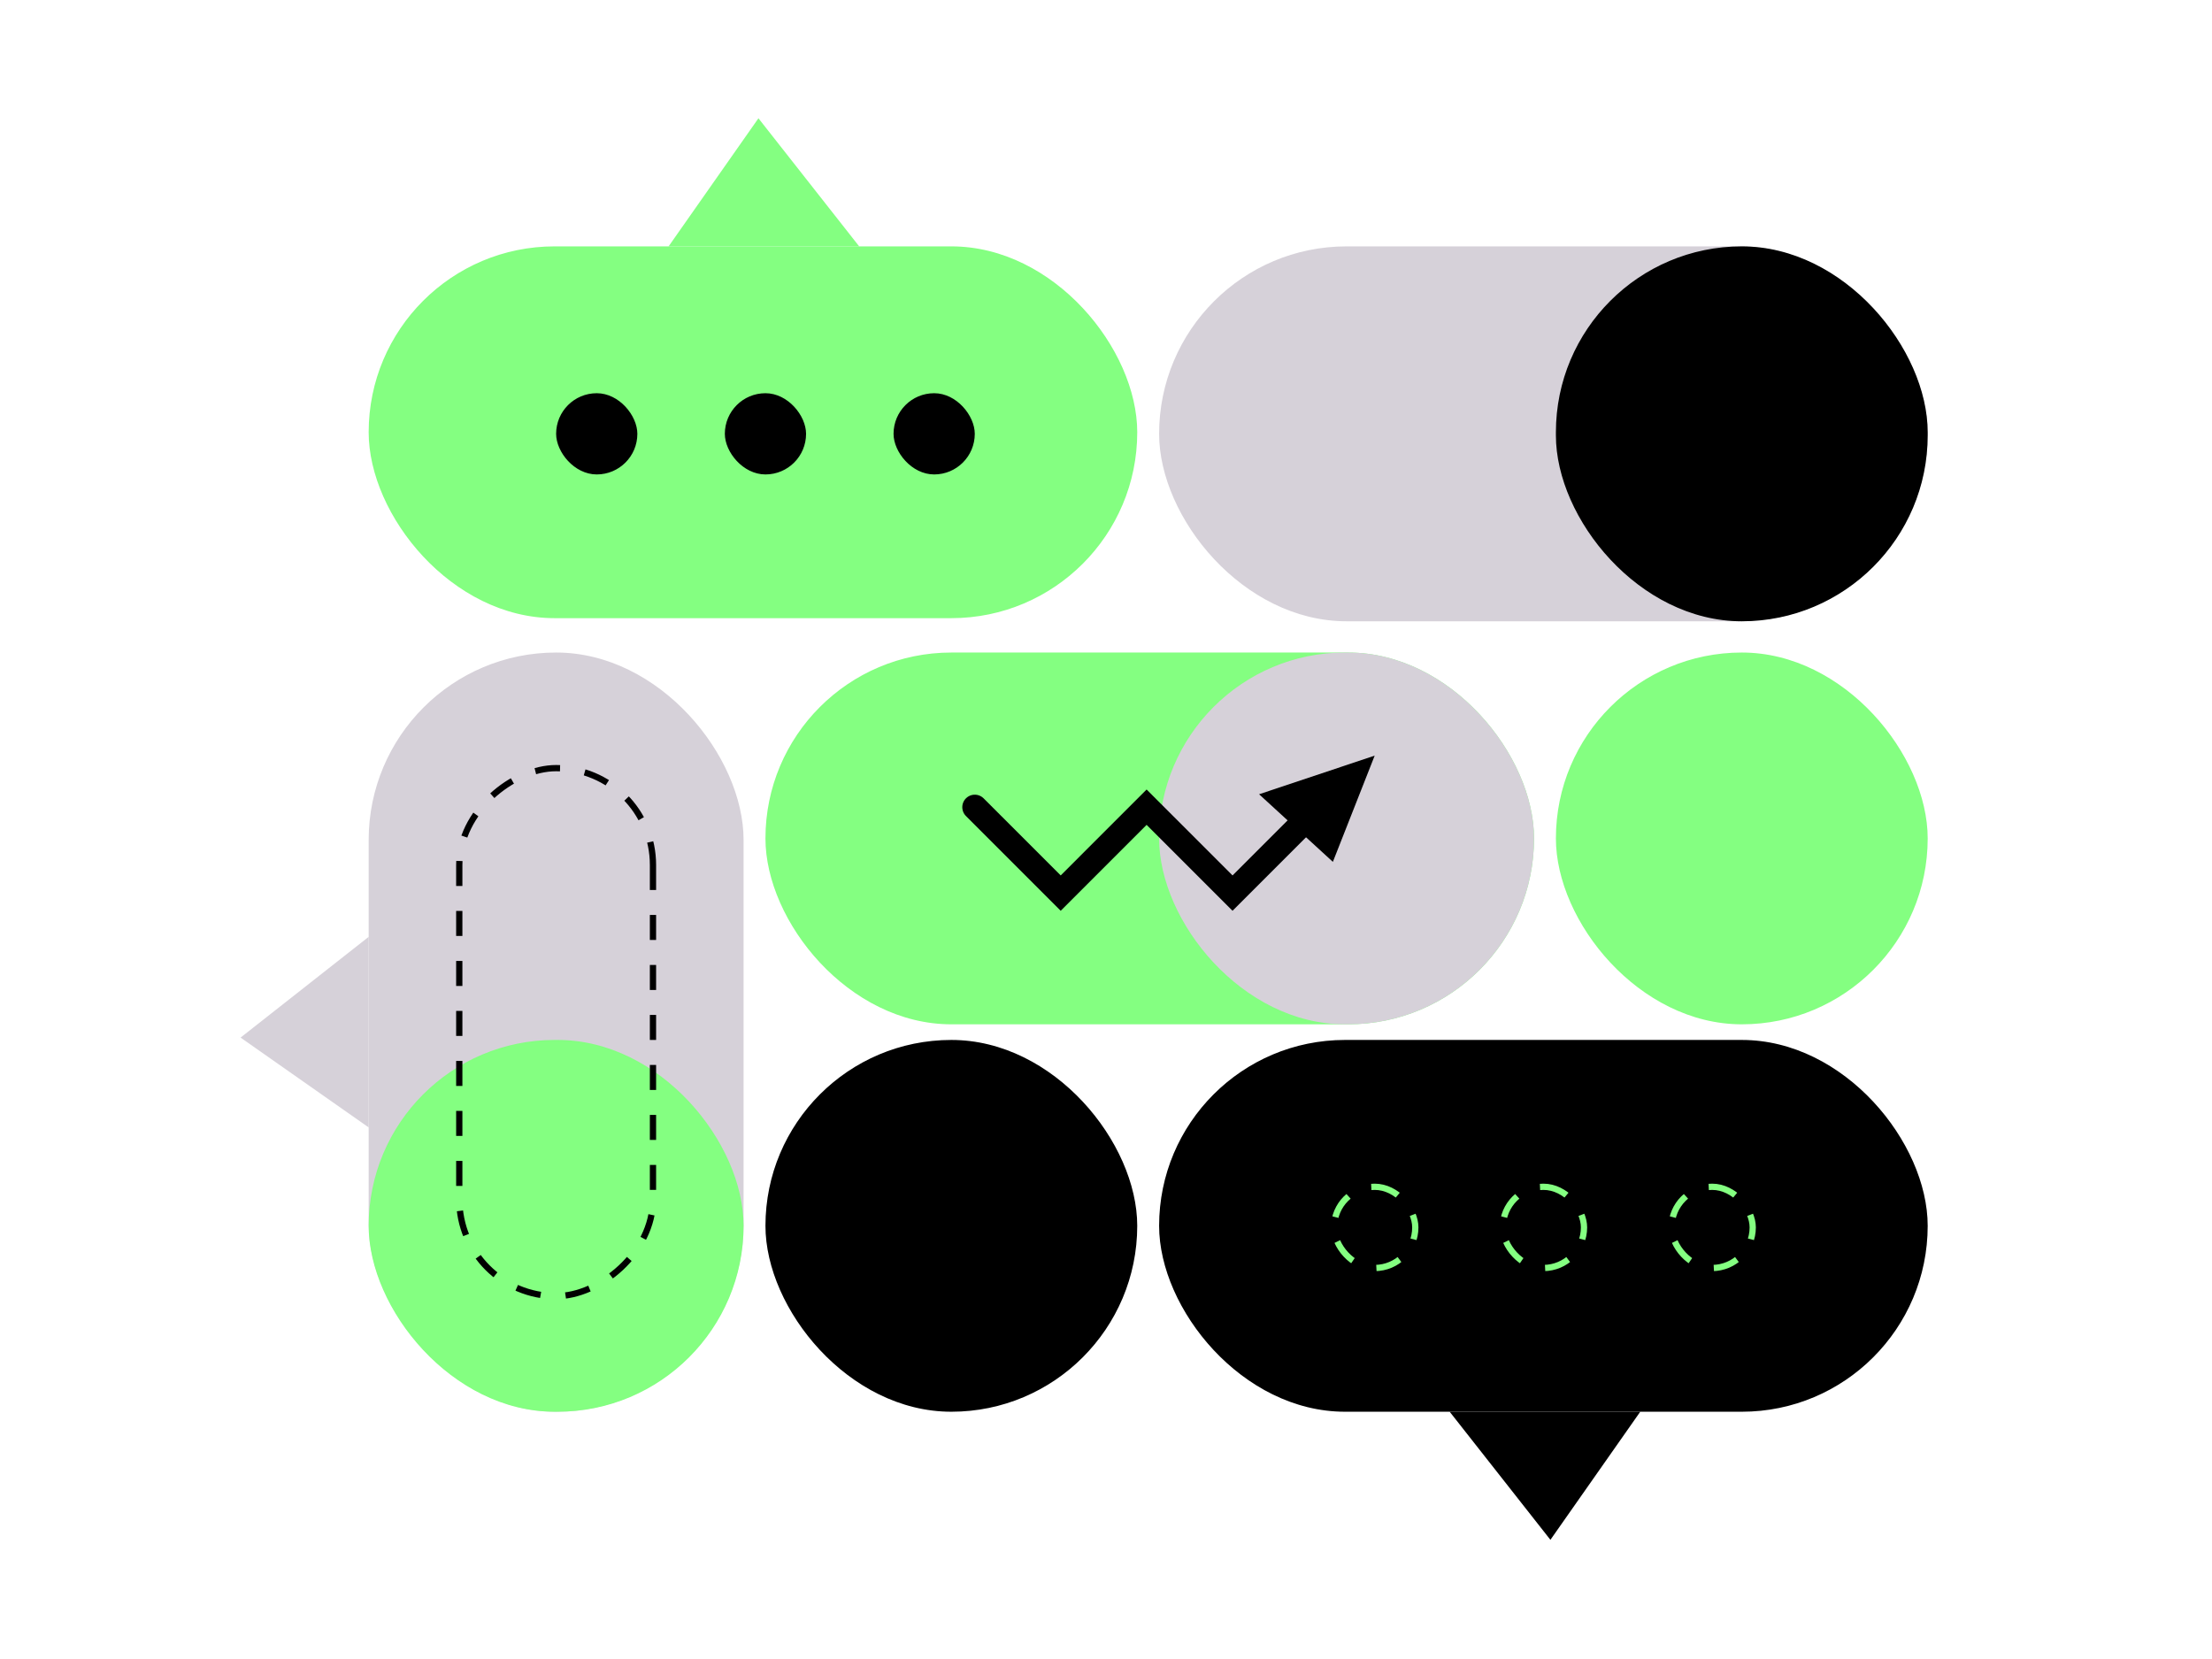
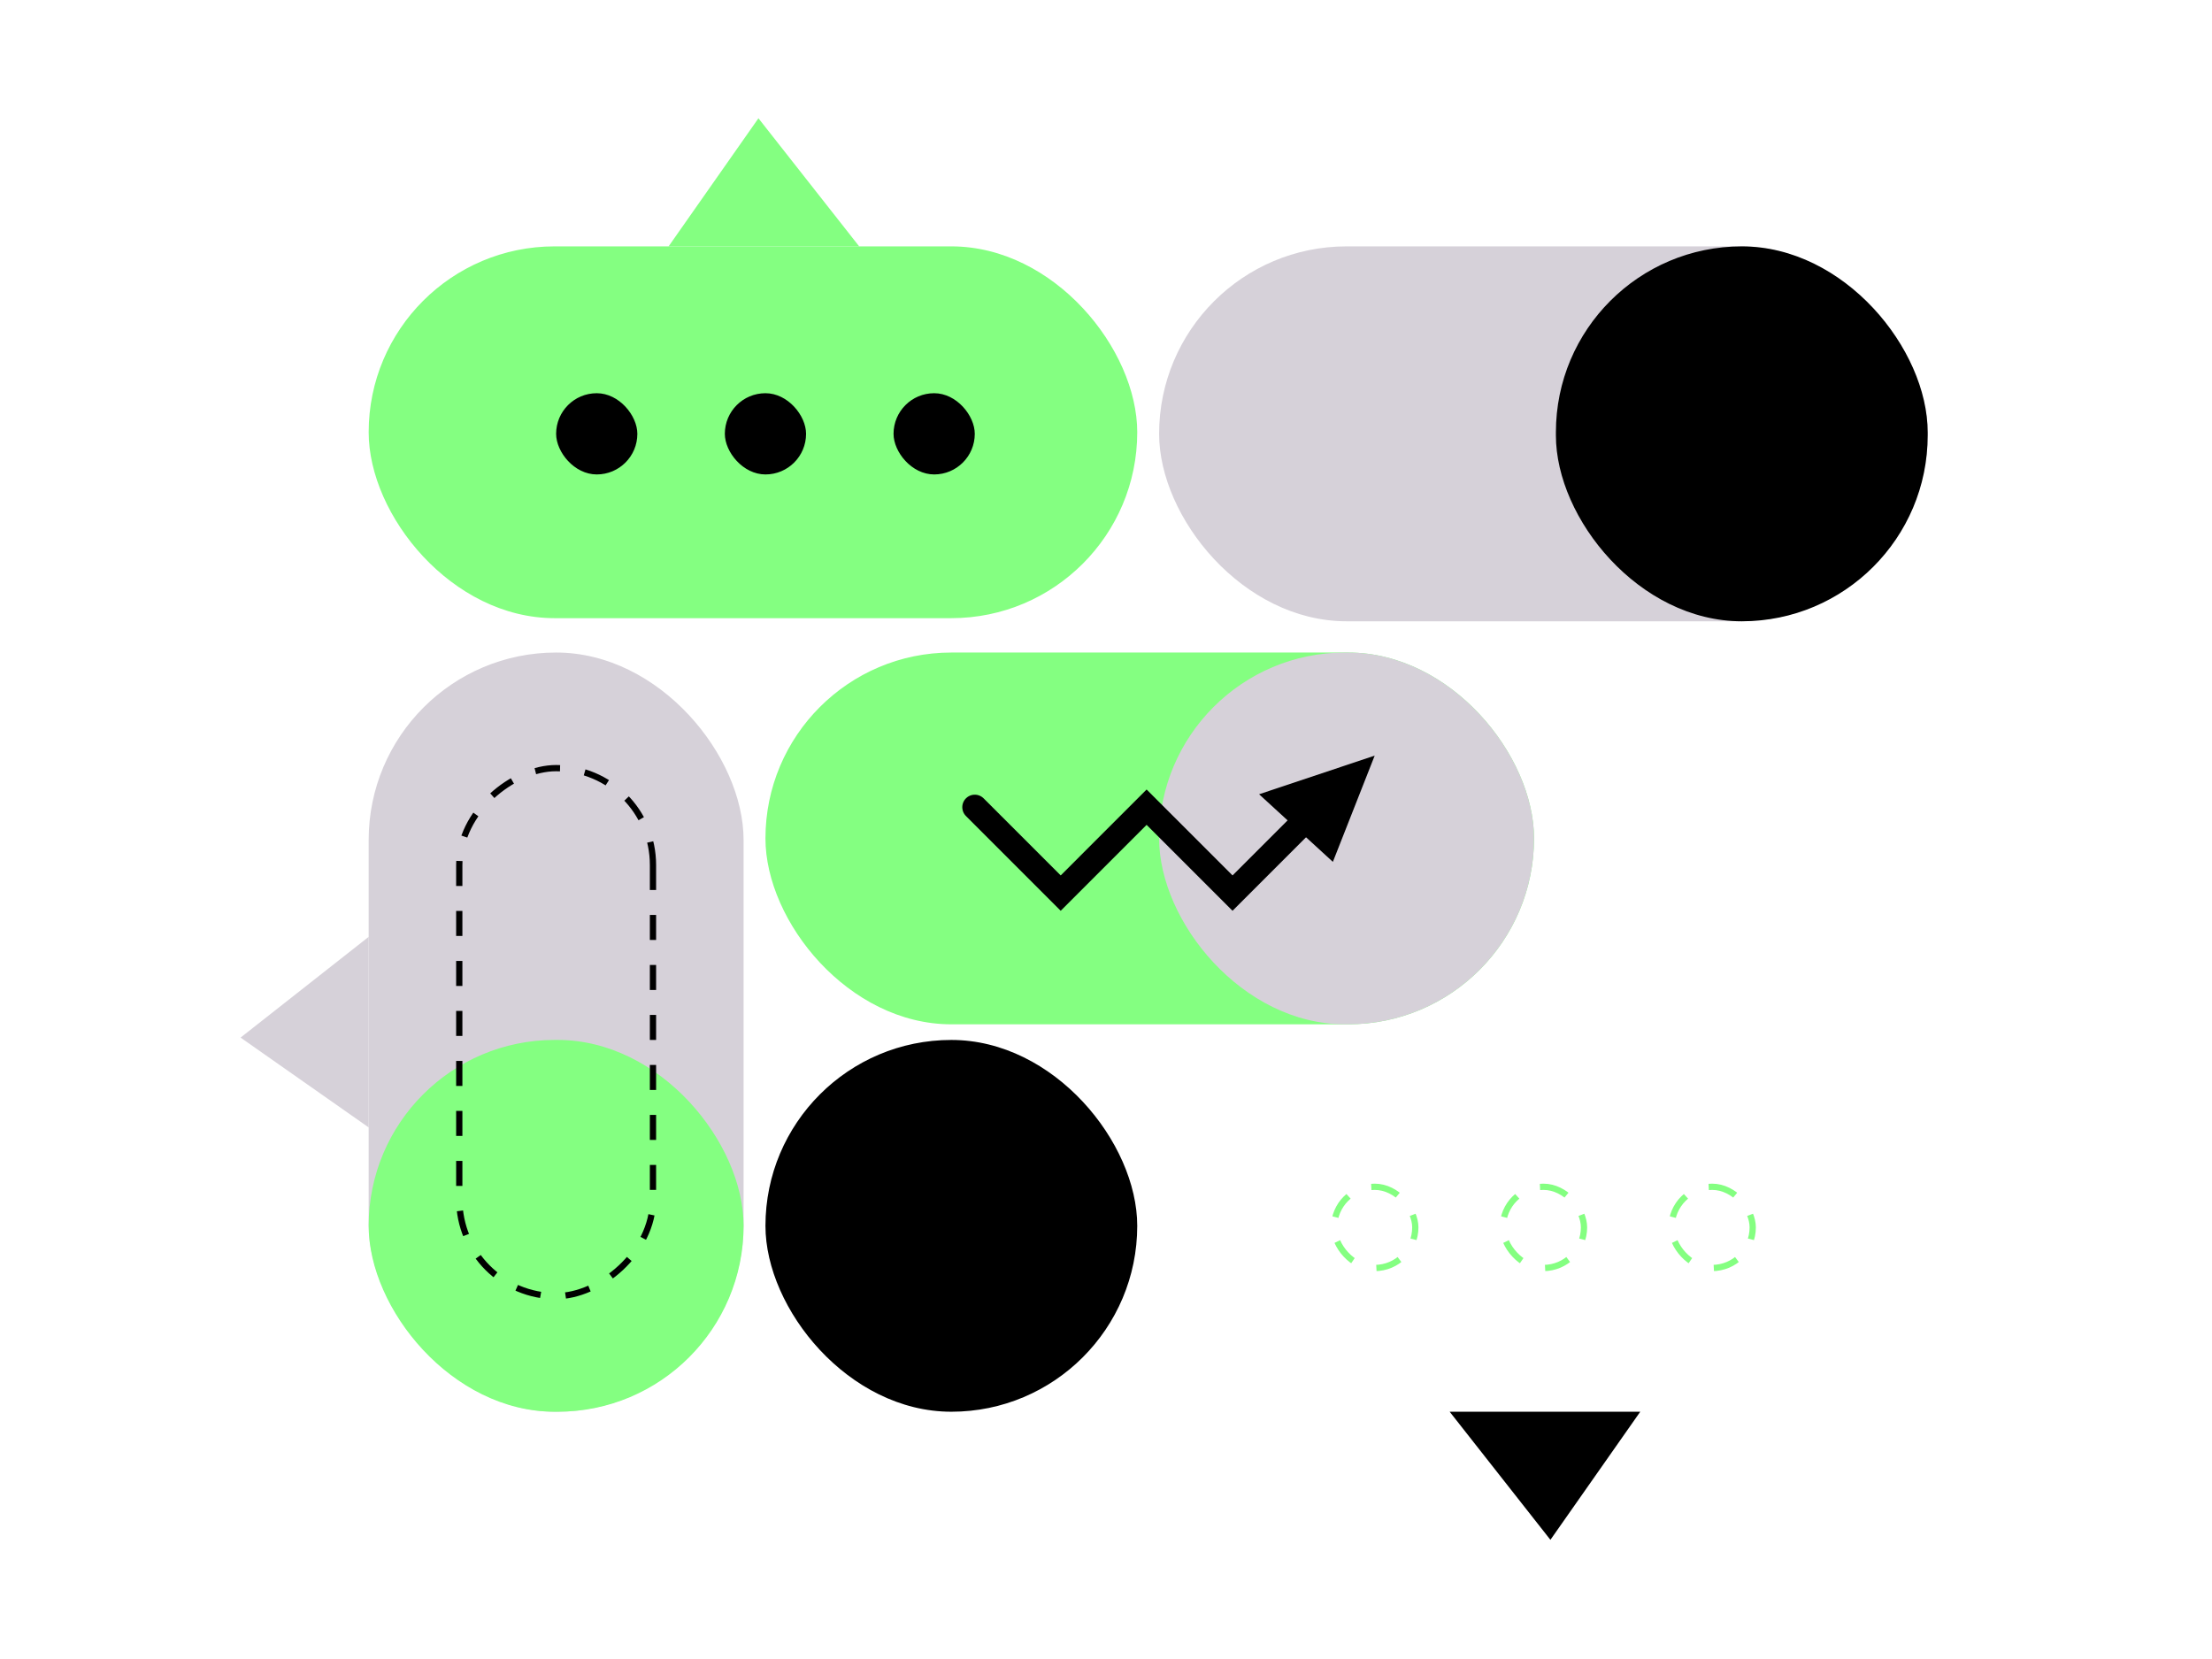
<svg xmlns="http://www.w3.org/2000/svg" width="708" height="531" viewBox="0 0 708 531" fill="none">
  <rect x="245" y="208.857" width="246" height="119" rx="59.5" fill="#84FF81" />
  <rect x="371" y="78.857" width="246" height="120" rx="60" fill="#D6D1D9" />
  <path d="M496.244 492.857L464 451.857L525 451.857L496.244 492.857Z" fill="black" />
  <path d="M242.757 37.857L275 78.857L214 78.857L242.757 37.857Z" fill="#84FF81" />
  <path d="M77 332.101L118 299.857L118 360.857L77 332.101Z" fill="#D6D1D9" />
-   <rect x="498" y="208.857" width="119" height="119" rx="59.5" fill="#84FF81" />
  <rect x="498" y="78.857" width="119" height="120" rx="59.5" fill="black" />
  <rect x="371" y="208.857" width="120" height="119" rx="59.5" fill="#D6D1D9" />
  <rect x="118" y="78.857" width="246" height="119" rx="59.5" fill="#84FF81" />
  <rect x="118" y="208.857" width="120" height="243" rx="60" fill="#D6D1D9" />
  <rect x="178" y="125.857" width="26" height="26" rx="13" fill="black" />
  <rect x="232" y="125.857" width="26" height="26" rx="13" fill="black" />
  <rect x="286" y="125.857" width="26" height="26" rx="13" fill="black" />
-   <rect x="371" y="332.857" width="246" height="119" rx="59.5" fill="black" />
  <rect x="427" y="379.857" width="26" height="26" rx="13" stroke="#84FF81" stroke-width="2" stroke-dasharray="8 8" />
  <rect x="481" y="379.857" width="26" height="26" rx="13" stroke="#84FF81" stroke-width="2" stroke-dasharray="8 8" />
  <rect x="535" y="379.857" width="26" height="26" rx="13" stroke="#84FF81" stroke-width="2" stroke-dasharray="8 8" />
  <rect x="245" y="332.857" width="119" height="119" rx="59.5" fill="black" />
  <rect x="118" y="332.857" width="120" height="119" rx="59.5" fill="#84FF81" />
  <path d="M312 258.356L339.5 285.856L367 258.356L394.5 285.856L422 258.356" stroke="black" stroke-width="8" stroke-linecap="round" />
  <path d="M440 241.856L403 254.22L426.617 275.856L440 241.856Z" fill="black" />
  <rect x="209" y="245.857" width="169" height="62" rx="31" transform="rotate(90 209 245.857)" stroke="black" stroke-width="2" stroke-dasharray="8 8" />
</svg>